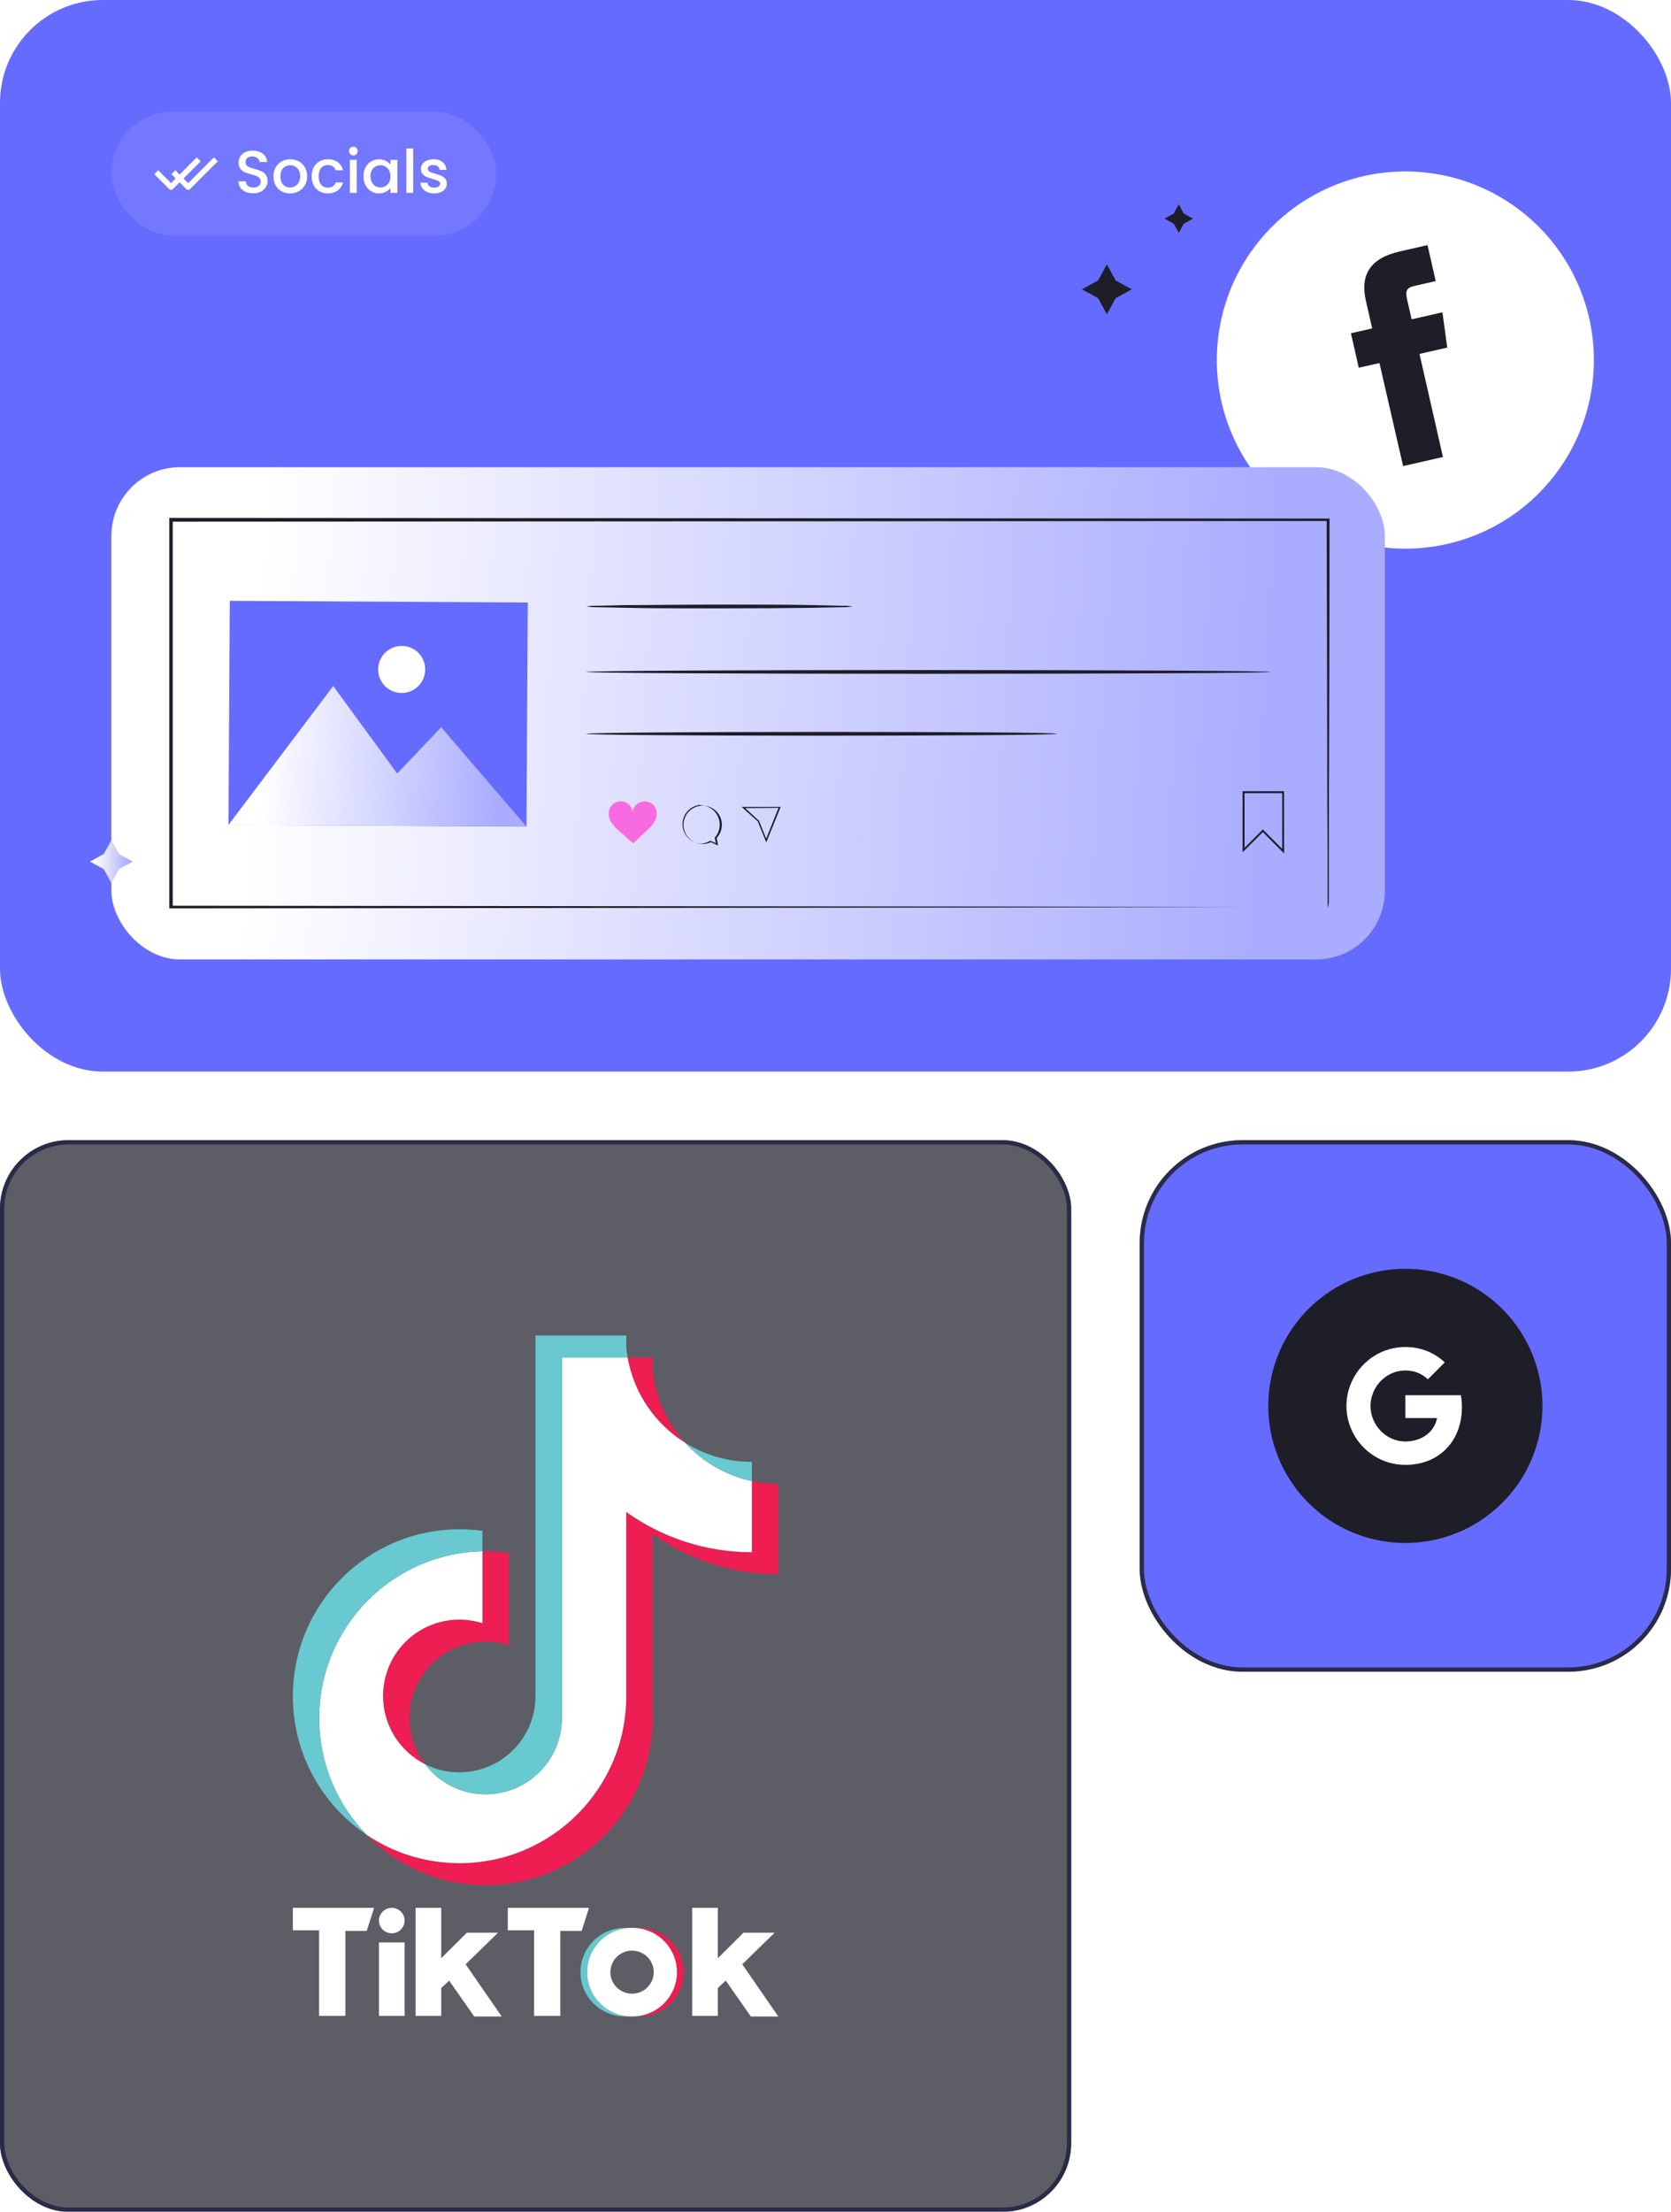
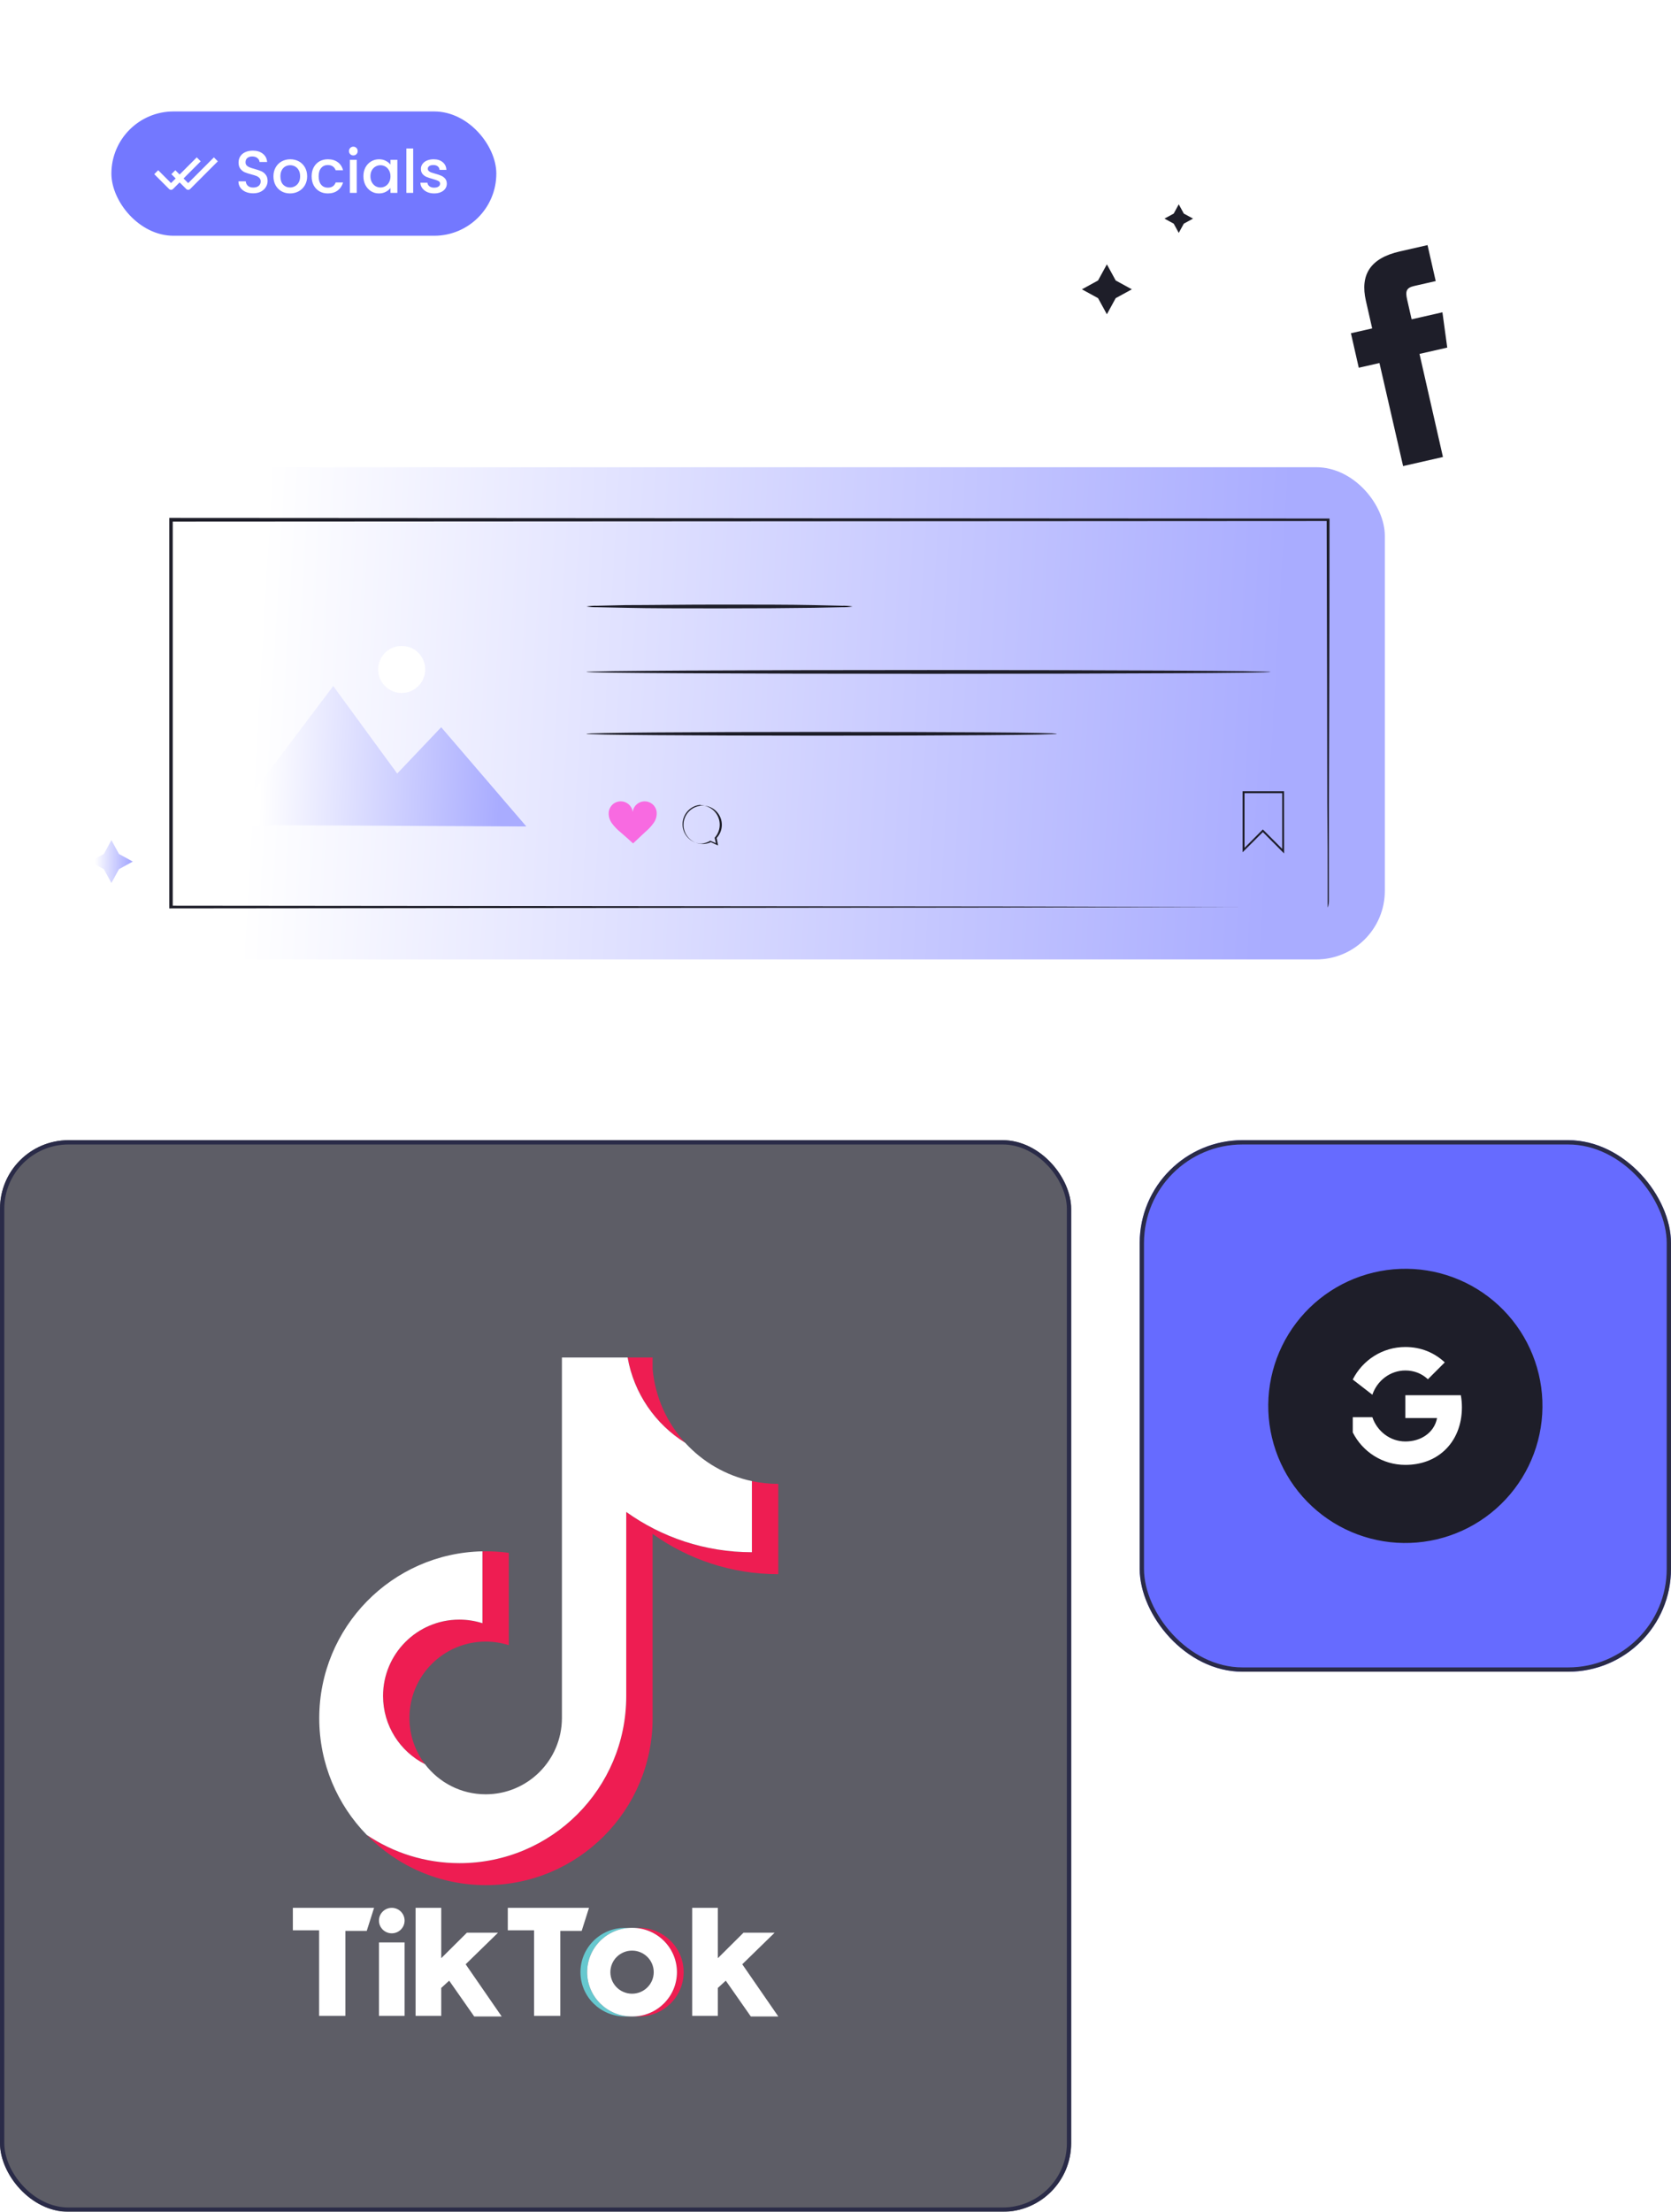
<svg xmlns="http://www.w3.org/2000/svg" width="390" height="516" viewBox="0 0 390 516" fill="none">
-   <rect width="390" height="250" rx="24" fill="#666BFF" />
  <path d="M300.455 49.686C309.555 42.383 321.184 38.992 332.784 40.261C344.384 41.53 355.006 47.353 362.313 56.451C369.616 65.552 373.007 77.181 371.738 88.781C370.47 100.381 364.646 111.002 355.548 118.309C351.042 121.927 345.868 124.622 340.321 126.24C334.774 127.858 328.962 128.367 323.218 127.739C317.474 127.111 311.91 125.357 306.843 122.579C301.777 119.8 297.307 116.051 293.69 111.545C290.072 107.039 287.377 101.865 285.759 96.317C284.141 90.77 283.632 84.959 284.26 79.214C284.888 73.47 286.642 67.906 289.42 62.84C292.199 57.773 295.948 53.304 300.455 49.686Z" fill="white" />
  <path d="M327.475 108.734L336.776 106.616L331.301 82.566L337.777 81.092L336.652 72.859L329.464 74.495L328.414 69.884C327.984 67.993 328.189 67.146 330.036 66.725L335.087 65.575L333.176 57.182L326.723 58.651C319.803 60.227 317.407 64.095 318.787 70.159L320.257 76.616L315.295 77.745L317.127 85.793L321.955 84.694L327.475 108.734Z" fill="#1E1E29" />
  <g filter="url(#filter0_b_48_1824)">
    <rect y="266" width="250" height="250" rx="16" fill="#191926" fill-opacity="0.7" />
    <rect x="0.5" y="266.5" width="249" height="249" rx="15.5" stroke="#2A2B48" />
  </g>
  <rect x="26" y="26" width="89.838" height="29" rx="14.5" fill="#7378FF" />
  <path fill-rule="evenodd" clip-rule="evenodd" d="M46.379 38.094L46.839 37.635L45.919 36.715L45.46 37.175L41.92 40.716L41.379 40.175L40.919 39.715L40 40.635L40.46 41.094L41 41.635L39.92 42.715L37.379 40.175L36.919 39.715L36 40.635L36.46 41.094L39.461 44.094C39.714 44.348 40.126 44.348 40.38 44.094L41.92 42.554L43.461 44.094C43.714 44.348 44.126 44.348 44.38 44.094L50.379 38.094L50.839 37.635L49.919 36.715L49.46 37.175L43.92 42.715L42.839 41.635L46.379 38.094Z" fill="white" />
  <path d="M59.094 45.098C58.441 45.098 57.853 44.986 57.331 44.762C56.808 44.529 56.397 44.202 56.099 43.782C55.8 43.362 55.651 42.872 55.651 42.312H57.358C57.396 42.732 57.559 43.077 57.849 43.348C58.147 43.619 58.562 43.754 59.094 43.754C59.645 43.754 60.075 43.623 60.383 43.362C60.691 43.091 60.844 42.746 60.844 42.326C60.844 41.999 60.746 41.733 60.55 41.528C60.364 41.323 60.126 41.164 59.837 41.052C59.556 40.94 59.164 40.819 58.66 40.688C58.026 40.52 57.508 40.352 57.106 40.184C56.715 40.007 56.379 39.736 56.099 39.372C55.819 39.008 55.678 38.523 55.678 37.916C55.678 37.356 55.819 36.866 56.099 36.446C56.379 36.026 56.77 35.704 57.275 35.48C57.779 35.256 58.362 35.144 59.025 35.144C59.967 35.144 60.737 35.382 61.334 35.858C61.941 36.325 62.277 36.969 62.343 37.79H60.578C60.55 37.435 60.383 37.132 60.075 36.88C59.767 36.628 59.361 36.502 58.856 36.502C58.399 36.502 58.026 36.619 57.736 36.852C57.447 37.085 57.303 37.421 57.303 37.86C57.303 38.159 57.391 38.406 57.569 38.602C57.755 38.789 57.989 38.938 58.269 39.05C58.548 39.162 58.931 39.283 59.416 39.414C60.06 39.591 60.583 39.769 60.984 39.946C61.395 40.123 61.74 40.399 62.02 40.772C62.31 41.136 62.455 41.626 62.455 42.242C62.455 42.737 62.319 43.203 62.048 43.642C61.787 44.081 61.4 44.435 60.886 44.706C60.383 44.967 59.785 45.098 59.094 45.098ZM67.684 45.126C66.956 45.126 66.298 44.963 65.71 44.636C65.122 44.3 64.66 43.833 64.324 43.236C63.988 42.629 63.82 41.929 63.82 41.136C63.82 40.352 63.992 39.657 64.338 39.05C64.683 38.443 65.154 37.977 65.752 37.65C66.349 37.323 67.016 37.16 67.754 37.16C68.491 37.16 69.158 37.323 69.756 37.65C70.353 37.977 70.824 38.443 71.17 39.05C71.515 39.657 71.688 40.352 71.688 41.136C71.688 41.92 71.51 42.615 71.156 43.222C70.801 43.829 70.316 44.3 69.7 44.636C69.093 44.963 68.421 45.126 67.684 45.126ZM67.684 43.74C68.094 43.74 68.477 43.642 68.832 43.446C69.196 43.25 69.49 42.956 69.714 42.564C69.938 42.172 70.05 41.696 70.05 41.136C70.05 40.576 69.942 40.105 69.728 39.722C69.513 39.33 69.228 39.036 68.874 38.84C68.519 38.644 68.136 38.546 67.726 38.546C67.315 38.546 66.932 38.644 66.578 38.84C66.232 39.036 65.957 39.33 65.752 39.722C65.546 40.105 65.444 40.576 65.444 41.136C65.444 41.967 65.654 42.611 66.074 43.068C66.503 43.516 67.04 43.74 67.684 43.74ZM72.734 41.136C72.734 40.343 72.892 39.647 73.21 39.05C73.536 38.443 73.984 37.977 74.553 37.65C75.123 37.323 75.776 37.16 76.513 37.16C77.447 37.16 78.217 37.384 78.823 37.832C79.439 38.271 79.855 38.901 80.07 39.722H78.347C78.207 39.339 77.984 39.041 77.675 38.826C77.368 38.611 76.98 38.504 76.513 38.504C75.86 38.504 75.338 38.737 74.945 39.204C74.563 39.661 74.371 40.305 74.371 41.136C74.371 41.967 74.563 42.615 74.945 43.082C75.338 43.549 75.86 43.782 76.513 43.782C77.438 43.782 78.049 43.376 78.347 42.564H80.07C79.846 43.348 79.425 43.973 78.809 44.44C78.194 44.897 77.428 45.126 76.513 45.126C75.776 45.126 75.123 44.963 74.553 44.636C73.984 44.3 73.536 43.833 73.21 43.236C72.892 42.629 72.734 41.929 72.734 41.136ZM82.472 36.264C82.183 36.264 81.94 36.166 81.744 35.97C81.548 35.774 81.45 35.531 81.45 35.242C81.45 34.953 81.548 34.71 81.744 34.514C81.94 34.318 82.183 34.22 82.472 34.22C82.752 34.22 82.99 34.318 83.186 34.514C83.382 34.71 83.48 34.953 83.48 35.242C83.48 35.531 83.382 35.774 83.186 35.97C82.99 36.166 82.752 36.264 82.472 36.264ZM83.256 37.286V45H81.66V37.286H83.256ZM84.819 41.108C84.819 40.333 84.978 39.647 85.295 39.05C85.622 38.453 86.061 37.991 86.611 37.664C87.171 37.328 87.787 37.16 88.459 37.16C89.066 37.16 89.593 37.281 90.041 37.524C90.499 37.757 90.863 38.051 91.133 38.406V37.286H92.743V45H91.133V43.852C90.863 44.216 90.494 44.519 90.027 44.762C89.561 45.005 89.029 45.126 88.431 45.126C87.769 45.126 87.162 44.958 86.611 44.622C86.061 44.277 85.622 43.801 85.295 43.194C84.978 42.578 84.819 41.883 84.819 41.108ZM91.133 41.136C91.133 40.604 91.021 40.142 90.797 39.75C90.583 39.358 90.298 39.059 89.943 38.854C89.589 38.649 89.206 38.546 88.795 38.546C88.385 38.546 88.002 38.649 87.647 38.854C87.293 39.05 87.003 39.344 86.779 39.736C86.565 40.119 86.457 40.576 86.457 41.108C86.457 41.64 86.565 42.107 86.779 42.508C87.003 42.909 87.293 43.217 87.647 43.432C88.011 43.637 88.394 43.74 88.795 43.74C89.206 43.74 89.589 43.637 89.943 43.432C90.298 43.227 90.583 42.928 90.797 42.536C91.021 42.135 91.133 41.668 91.133 41.136ZM96.436 34.64V45H94.84V34.64H96.436ZM101.331 45.126C100.724 45.126 100.178 45.019 99.693 44.804C99.217 44.58 98.839 44.281 98.559 43.908C98.279 43.525 98.13 43.101 98.111 42.634H99.763C99.791 42.961 99.945 43.236 100.225 43.46C100.514 43.675 100.874 43.782 101.303 43.782C101.751 43.782 102.096 43.698 102.339 43.53C102.591 43.353 102.717 43.129 102.717 42.858C102.717 42.569 102.577 42.354 102.297 42.214C102.026 42.074 101.592 41.92 100.995 41.752C100.416 41.593 99.945 41.439 99.581 41.29C99.217 41.141 98.9 40.912 98.629 40.604C98.368 40.296 98.237 39.89 98.237 39.386C98.237 38.975 98.358 38.602 98.601 38.266C98.844 37.921 99.189 37.65 99.637 37.454C100.094 37.258 100.617 37.16 101.205 37.16C102.082 37.16 102.787 37.384 103.319 37.832C103.86 38.271 104.15 38.873 104.187 39.638H102.591C102.563 39.293 102.423 39.017 102.171 38.812C101.919 38.607 101.578 38.504 101.149 38.504C100.729 38.504 100.407 38.583 100.183 38.742C99.959 38.901 99.847 39.111 99.847 39.372C99.847 39.577 99.922 39.75 100.071 39.89C100.22 40.03 100.402 40.142 100.617 40.226C100.832 40.301 101.149 40.399 101.569 40.52C102.129 40.669 102.586 40.823 102.941 40.982C103.305 41.131 103.618 41.355 103.879 41.654C104.14 41.953 104.276 42.349 104.285 42.844C104.285 43.283 104.164 43.675 103.921 44.02C103.678 44.365 103.333 44.636 102.885 44.832C102.446 45.028 101.928 45.126 101.331 45.126Z" fill="white" />
  <g filter="url(#filter1_b_48_1824)">
    <rect x="266" y="266" width="124" height="124" rx="24" fill="#666BFF" />
    <rect x="266.5" y="266.5" width="123" height="123" rx="23.5" stroke="#2A2B48" />
  </g>
  <path d="M335.375 359.111C327.127 361.07 318.438 359.674 311.218 355.23C303.998 350.786 298.838 343.657 296.872 335.41C295.897 331.321 295.738 327.081 296.403 322.93C297.068 318.78 298.545 314.802 300.748 311.223C302.952 307.644 305.84 304.534 309.246 302.071C312.652 299.609 316.51 297.842 320.6 296.871C324.686 295.898 328.924 295.738 333.072 296.402C337.22 297.066 341.196 298.541 344.774 300.742C348.352 302.943 351.461 305.827 353.924 309.23C356.387 312.632 358.156 316.487 359.129 320.573C360.104 324.664 360.262 328.906 359.595 333.057C358.928 337.209 357.45 341.188 355.243 344.768C353.037 348.347 350.147 351.456 346.737 353.918C343.328 356.379 339.467 358.144 335.375 359.111Z" fill="#1E1E29" />
  <rect x="26" y="109" width="297.21" height="114.831" rx="16" fill="url(#paint0_linear_48_1824)" />
  <path d="M198.989 141.49C198.18 141.618 197.36 141.674 196.541 141.659L189.887 141.794C184.281 141.879 176.513 141.929 167.934 141.929C159.356 141.929 151.588 141.929 145.981 141.794L139.328 141.659C138.508 141.673 137.689 141.617 136.879 141.49C137.688 141.353 138.508 141.297 139.328 141.322L145.981 141.17C151.588 141.17 159.356 141.051 167.934 141.051C176.513 141.051 184.264 141.051 189.887 141.17L196.541 141.322C197.361 141.296 198.181 141.352 198.989 141.49Z" fill="#1E1E29" />
  <path d="M296.545 156.756C296.545 157.01 260.796 157.195 216.704 157.195C172.612 157.195 136.863 157.01 136.863 156.756C136.863 156.503 172.612 156.317 216.704 156.317C260.796 156.317 296.545 156.52 296.545 156.756Z" fill="#1E1E29" />
  <path d="M246.645 171.194C246.645 171.448 222.074 171.634 191.762 171.634C161.45 171.634 136.863 171.448 136.863 171.194C136.863 170.941 161.433 170.755 191.762 170.755C222.091 170.755 246.645 170.89 246.645 171.194Z" fill="#1E1E29" />
  <path d="M299.703 199.109L294.739 194.127L290.01 198.838V184.586H299.686L299.703 199.109ZM294.739 193.502L294.891 193.654L299.264 198.045V185.042H290.466V197.791L294.739 193.502Z" fill="#1E1E29" />
  <path d="M167.597 197.251L165.908 196.474C164.9 196.948 163.751 197.03 162.686 196.702C161.621 196.374 160.717 195.66 160.15 194.701C159.583 193.741 159.395 192.605 159.622 191.514C159.848 190.423 160.474 189.456 161.376 188.802C162.278 188.148 163.392 187.854 164.5 187.977C165.607 188.101 166.628 188.633 167.364 189.47C168.1 190.307 168.497 191.389 168.477 192.503C168.458 193.617 168.023 194.684 167.259 195.495L167.597 197.251ZM163.527 187.76C162.372 187.841 161.292 188.359 160.507 189.209C159.721 190.059 159.29 191.177 159.3 192.334C159.311 193.492 159.763 194.601 160.565 195.436C161.366 196.272 162.456 196.77 163.612 196.829C164.383 196.775 165.13 196.538 165.79 196.136L167.09 196.71L166.786 195.444C167.382 194.794 167.774 193.984 167.916 193.114C168.057 192.244 167.942 191.351 167.583 190.546C167.224 189.74 166.638 189.057 165.897 188.581C165.155 188.104 164.29 187.854 163.409 187.862L163.527 187.76Z" fill="#1E1E29" />
-   <path d="M178.844 196.525L176.851 191.628L173.085 188.25H182.204L178.844 196.525ZM173.93 188.537L177.138 191.476L178.827 195.647L181.698 188.47L173.93 188.537Z" fill="#1E1E29" />
  <path d="M153.226 189.196C153.092 188.544 152.731 187.961 152.209 187.55C151.686 187.138 151.035 186.925 150.37 186.947C149.705 186.969 149.069 187.226 148.575 187.671C148.081 188.117 147.761 188.723 147.67 189.382C147.579 188.715 147.253 188.103 146.75 187.655C146.247 187.208 145.6 186.956 144.927 186.944C144.254 186.931 143.599 187.16 143.08 187.589C142.561 188.017 142.213 188.617 142.097 189.28C141.968 190.253 142.215 191.238 142.79 192.033C143.36 192.814 144.03 193.518 144.783 194.127C145.813 195.022 146.741 195.816 147.755 196.761C148.768 195.849 149.612 194.988 150.625 194.076C151.368 193.455 152.027 192.74 152.584 191.949C153.149 191.15 153.379 190.162 153.226 189.196Z" fill="#F86AE1" />
  <path d="M309.869 211.723C309.869 211.723 309.869 211.166 309.869 210.136C309.869 209.106 309.869 207.535 309.869 205.509C309.869 201.439 309.869 195.377 309.785 187.676C309.785 172.157 309.7 149.579 309.633 121.26L309.92 121.547L39.881 121.699L40.32 121.26C40.32 152.703 40.32 183.184 40.32 211.723L39.898 211.301L233.135 211.487L289.537 211.605H304.736H308.653H310.004H308.704H304.837H289.791L233.473 211.723L39.949 211.926H39.51V211.723C39.51 183.184 39.51 152.703 39.51 121.26V120.821H39.983L310.021 120.973H310.308V121.26C310.308 149.647 310.19 172.292 310.156 187.862C310.156 195.596 310.156 201.557 310.156 205.627C310.156 207.62 310.156 209.139 310.156 210.186C310.156 211.233 309.869 211.723 309.869 211.723Z" fill="#1E1E29" />
-   <path d="M53.625 140.166L53.324 192.447L122.88 192.847L123.181 140.566L53.625 140.166Z" fill="#666BFF" />
  <path d="M53.309 192.466L77.775 160.049L92.703 180.465L102.971 169.658L122.846 192.81L53.309 192.466Z" fill="url(#paint1_linear_48_1824)" />
  <path d="M99.239 156.199C99.235 157.285 98.91 158.346 98.303 159.247C97.696 160.148 96.836 160.849 95.831 161.261C94.826 161.672 93.721 161.777 92.657 161.56C91.592 161.344 90.616 160.816 89.852 160.045C89.087 159.273 88.569 158.292 88.362 157.226C88.156 156.159 88.27 155.056 88.691 154.054C89.112 153.053 89.821 152.199 90.728 151.601C91.634 151.003 92.698 150.687 93.784 150.694C94.504 150.696 95.216 150.84 95.88 151.118C96.545 151.396 97.147 151.803 97.654 152.314C98.161 152.826 98.561 153.432 98.833 154.099C99.105 154.765 99.243 155.479 99.239 156.199Z" fill="white" />
  <path d="M26 196L27.767 199.23L31 201.002L27.767 202.77L26 206L24.233 202.77L21 201.002L24.233 199.23L26 196Z" fill="url(#paint2_linear_48_1824)" />
  <path d="M258.338 61.67L260.397 65.434L264.165 67.498L260.397 69.557L258.338 73.32L256.278 69.557L252.51 67.498L256.278 65.434L258.338 61.67Z" fill="#1E1E29" />
  <path d="M275.113 47.665L276.294 49.826L278.448 51L276.294 52.181L275.113 54.335L273.939 52.181L271.778 51L273.939 49.826L275.113 47.665Z" fill="#1E1E29" />
  <path fill-rule="evenodd" clip-rule="evenodd" d="M149.155 470.431C154.9 470.431 159.558 465.803 159.558 460.095C159.558 454.388 154.9 449.76 149.155 449.76H147.588C153.333 449.76 157.991 454.388 157.991 460.095C157.991 465.803 153.333 470.431 147.588 470.431H149.155Z" fill="#EE1D51" />
  <path fill-rule="evenodd" clip-rule="evenodd" d="M147.446 449.76H145.878C140.133 449.76 135.474 454.388 135.474 460.095C135.474 465.803 140.133 470.431 145.878 470.431H147.446C141.699 470.431 137.041 465.803 137.041 460.095C137.041 454.388 141.699 449.76 147.446 449.76Z" fill="#66C8CF" />
  <path fill-rule="evenodd" clip-rule="evenodd" d="M68.352 445.088V450.327H74.479V470.289H80.608V450.468H85.596L87.305 445.088H68.352ZM118.516 445.088V450.327H124.643V470.289H130.772V450.468H135.759L137.469 445.088H118.516ZM88.447 448.061C88.447 446.42 89.784 445.088 91.437 445.088C93.091 445.088 94.43 446.42 94.43 448.061C94.43 449.703 93.092 451.034 91.437 451.034C89.784 451.034 88.447 449.703 88.447 448.061ZM88.447 453.159H94.43V470.289H88.447V453.159ZM96.996 445.088V470.289H102.982V463.777L104.835 462.077L110.677 470.431H117.09L108.681 458.255L116.234 450.892H108.966L102.982 456.838V445.088H96.996ZM161.552 445.088V470.289H167.539V463.777L169.391 462.077L175.235 470.431H181.648L173.239 458.255L180.792 450.892H173.525L167.539 456.838V445.088H161.552Z" fill="white" />
  <path fill-rule="evenodd" clip-rule="evenodd" d="M152.317 357.855C160.583 363.77 170.71 367.251 181.647 367.251V346.182C179.577 346.183 177.513 345.967 175.488 345.537V362.121C164.552 362.121 154.426 358.641 146.158 352.726V395.72C146.158 417.229 128.74 434.663 107.255 434.663C99.239 434.663 91.788 432.237 85.599 428.077C92.663 435.307 102.514 439.793 113.414 439.793C134.9 439.793 152.318 422.358 152.318 400.849L152.317 357.855ZM159.916 336.6C155.691 331.98 152.918 326.009 152.317 319.408V316.698H146.48C147.949 325.088 152.961 332.255 159.916 336.6ZM99.187 411.572C96.827 408.475 95.552 404.685 95.557 400.788C95.557 390.951 103.524 382.975 113.353 382.975C115.185 382.974 117.005 383.255 118.751 383.81V362.27C116.711 361.991 114.653 361.872 112.594 361.916V378.681C110.847 378.126 109.026 377.845 107.194 377.846C97.365 377.846 89.398 385.822 89.398 395.66C89.398 402.616 93.38 408.639 99.187 411.572Z" fill="#EE1D52" />
  <path fill-rule="evenodd" clip-rule="evenodd" d="M146.158 352.726C154.426 358.641 164.552 362.121 175.488 362.121V345.537C169.383 344.236 163.979 341.042 159.916 336.6C152.961 332.255 147.949 325.088 146.48 316.698H131.148V400.849C131.113 410.659 123.16 418.602 113.352 418.602C107.573 418.602 102.438 415.844 99.187 411.573C93.38 408.639 89.398 402.616 89.398 395.66C89.398 385.822 97.364 377.846 107.193 377.846C109.076 377.846 110.891 378.14 112.593 378.681V361.916C91.486 362.352 74.511 379.616 74.511 400.849C74.511 411.448 78.738 421.057 85.599 428.077C91.788 432.238 99.239 434.664 107.256 434.664C128.74 434.664 146.158 417.229 146.158 395.721V352.726Z" fill="white" />
-   <path fill-rule="evenodd" clip-rule="evenodd" d="M175.488 345.537V341.053C169.983 341.061 164.586 339.518 159.916 336.599C164.05 341.13 169.494 344.255 175.488 345.537ZM146.48 316.698C146.34 315.897 146.232 315.09 146.158 314.279V311.569H124.988V395.72C124.954 405.53 117.001 413.473 107.193 413.473C104.313 413.473 101.594 412.789 99.186 411.573C102.438 415.844 107.573 418.602 113.352 418.602C123.159 418.602 131.113 410.659 131.148 400.849V316.698H146.48ZM112.594 361.916V357.141C110.825 356.899 109.042 356.778 107.256 356.779C85.769 356.779 68.352 374.214 68.352 395.72C68.352 409.204 75.197 421.087 85.599 428.077C78.739 421.057 74.511 411.448 74.511 400.849C74.511 379.616 91.486 362.352 112.594 361.916Z" fill="#69C9D0" />
  <path fill-rule="evenodd" clip-rule="evenodd" d="M147.587 470.431C153.332 470.431 157.991 465.803 157.991 460.095C157.991 454.388 153.332 449.76 147.587 449.76H147.445C141.699 449.76 137.041 454.388 137.041 460.095C137.041 465.803 141.699 470.431 147.445 470.431H147.587ZM142.457 460.095C142.457 457.319 144.723 455.07 147.517 455.07C150.31 455.07 152.576 457.319 152.576 460.095C152.576 462.872 150.31 465.122 147.517 465.122C144.723 465.122 142.457 462.872 142.457 460.095Z" fill="white" />
  <path d="M341.2 328.312C341.2 327.338 341.113 326.4 340.95 325.5H328V330.825H335.4C335.075 332.538 334.1 333.987 332.637 334.962V338.425H337.1C339.7 336.025 341.2 332.5 341.2 328.312Z" fill="white" />
  <path d="M328 341.75C331.712 341.75 334.825 340.525 337.1 338.425L332.637 334.962C331.412 335.787 329.85 336.287 328 336.287C324.425 336.287 321.387 333.875 320.3 330.625H315.725V334.175C317.987 338.663 322.625 341.75 328 341.75Z" fill="white" />
-   <path d="M320.3 330.613C320.025 329.788 319.862 328.913 319.862 328C319.862 327.088 320.025 326.213 320.3 325.388V321.838H315.725C314.788 323.688 314.25 325.775 314.25 328C314.25 330.225 314.788 332.313 315.725 334.163L319.288 331.388L320.3 330.613Z" fill="white" />
  <path d="M328 319.725C330.025 319.725 331.825 320.425 333.262 321.775L337.2 317.837C334.812 315.612 331.712 314.25 328 314.25C322.625 314.25 317.987 317.338 315.725 321.838L320.3 325.387C321.387 322.137 324.425 319.725 328 319.725Z" fill="white" />
  <defs>
    <filter id="filter0_b_48_1824" x="-20" y="246" width="290" height="290" filterUnits="userSpaceOnUse" color-interpolation-filters="sRGB">
      <feFlood flood-opacity="0" result="BackgroundImageFix" />
      <feGaussianBlur in="BackgroundImageFix" stdDeviation="10" />
      <feComposite in2="SourceAlpha" operator="in" result="effect1_backgroundBlur_48_1824" />
      <feBlend mode="normal" in="SourceGraphic" in2="effect1_backgroundBlur_48_1824" result="shape" />
    </filter>
    <filter id="filter1_b_48_1824" x="246" y="246" width="164" height="164" filterUnits="userSpaceOnUse" color-interpolation-filters="sRGB">
      <feFlood flood-opacity="0" result="BackgroundImageFix" />
      <feGaussianBlur in="BackgroundImageFix" stdDeviation="10" />
      <feComposite in2="SourceAlpha" operator="in" result="effect1_backgroundBlur_48_1824" />
      <feBlend mode="normal" in="SourceGraphic" in2="effect1_backgroundBlur_48_1824" result="shape" />
    </filter>
    <linearGradient id="paint0_linear_48_1824" x1="62.031" y1="113.147" x2="300.914" y2="126.924" gradientUnits="userSpaceOnUse">
      <stop stop-color="white" />
      <stop offset="1" stop-color="#A9ACFF" />
    </linearGradient>
    <linearGradient id="paint1_linear_48_1824" x1="61.739" y1="161.232" x2="117.691" y2="163.879" gradientUnits="userSpaceOnUse">
      <stop stop-color="white" />
      <stop offset="1" stop-color="#A9ACFF" />
    </linearGradient>
    <linearGradient id="paint2_linear_48_1824" x1="22.212" y1="196.361" x2="30.273" y2="196.541" gradientUnits="userSpaceOnUse">
      <stop stop-color="white" />
      <stop offset="1" stop-color="#A9ACFF" />
    </linearGradient>
  </defs>
</svg>